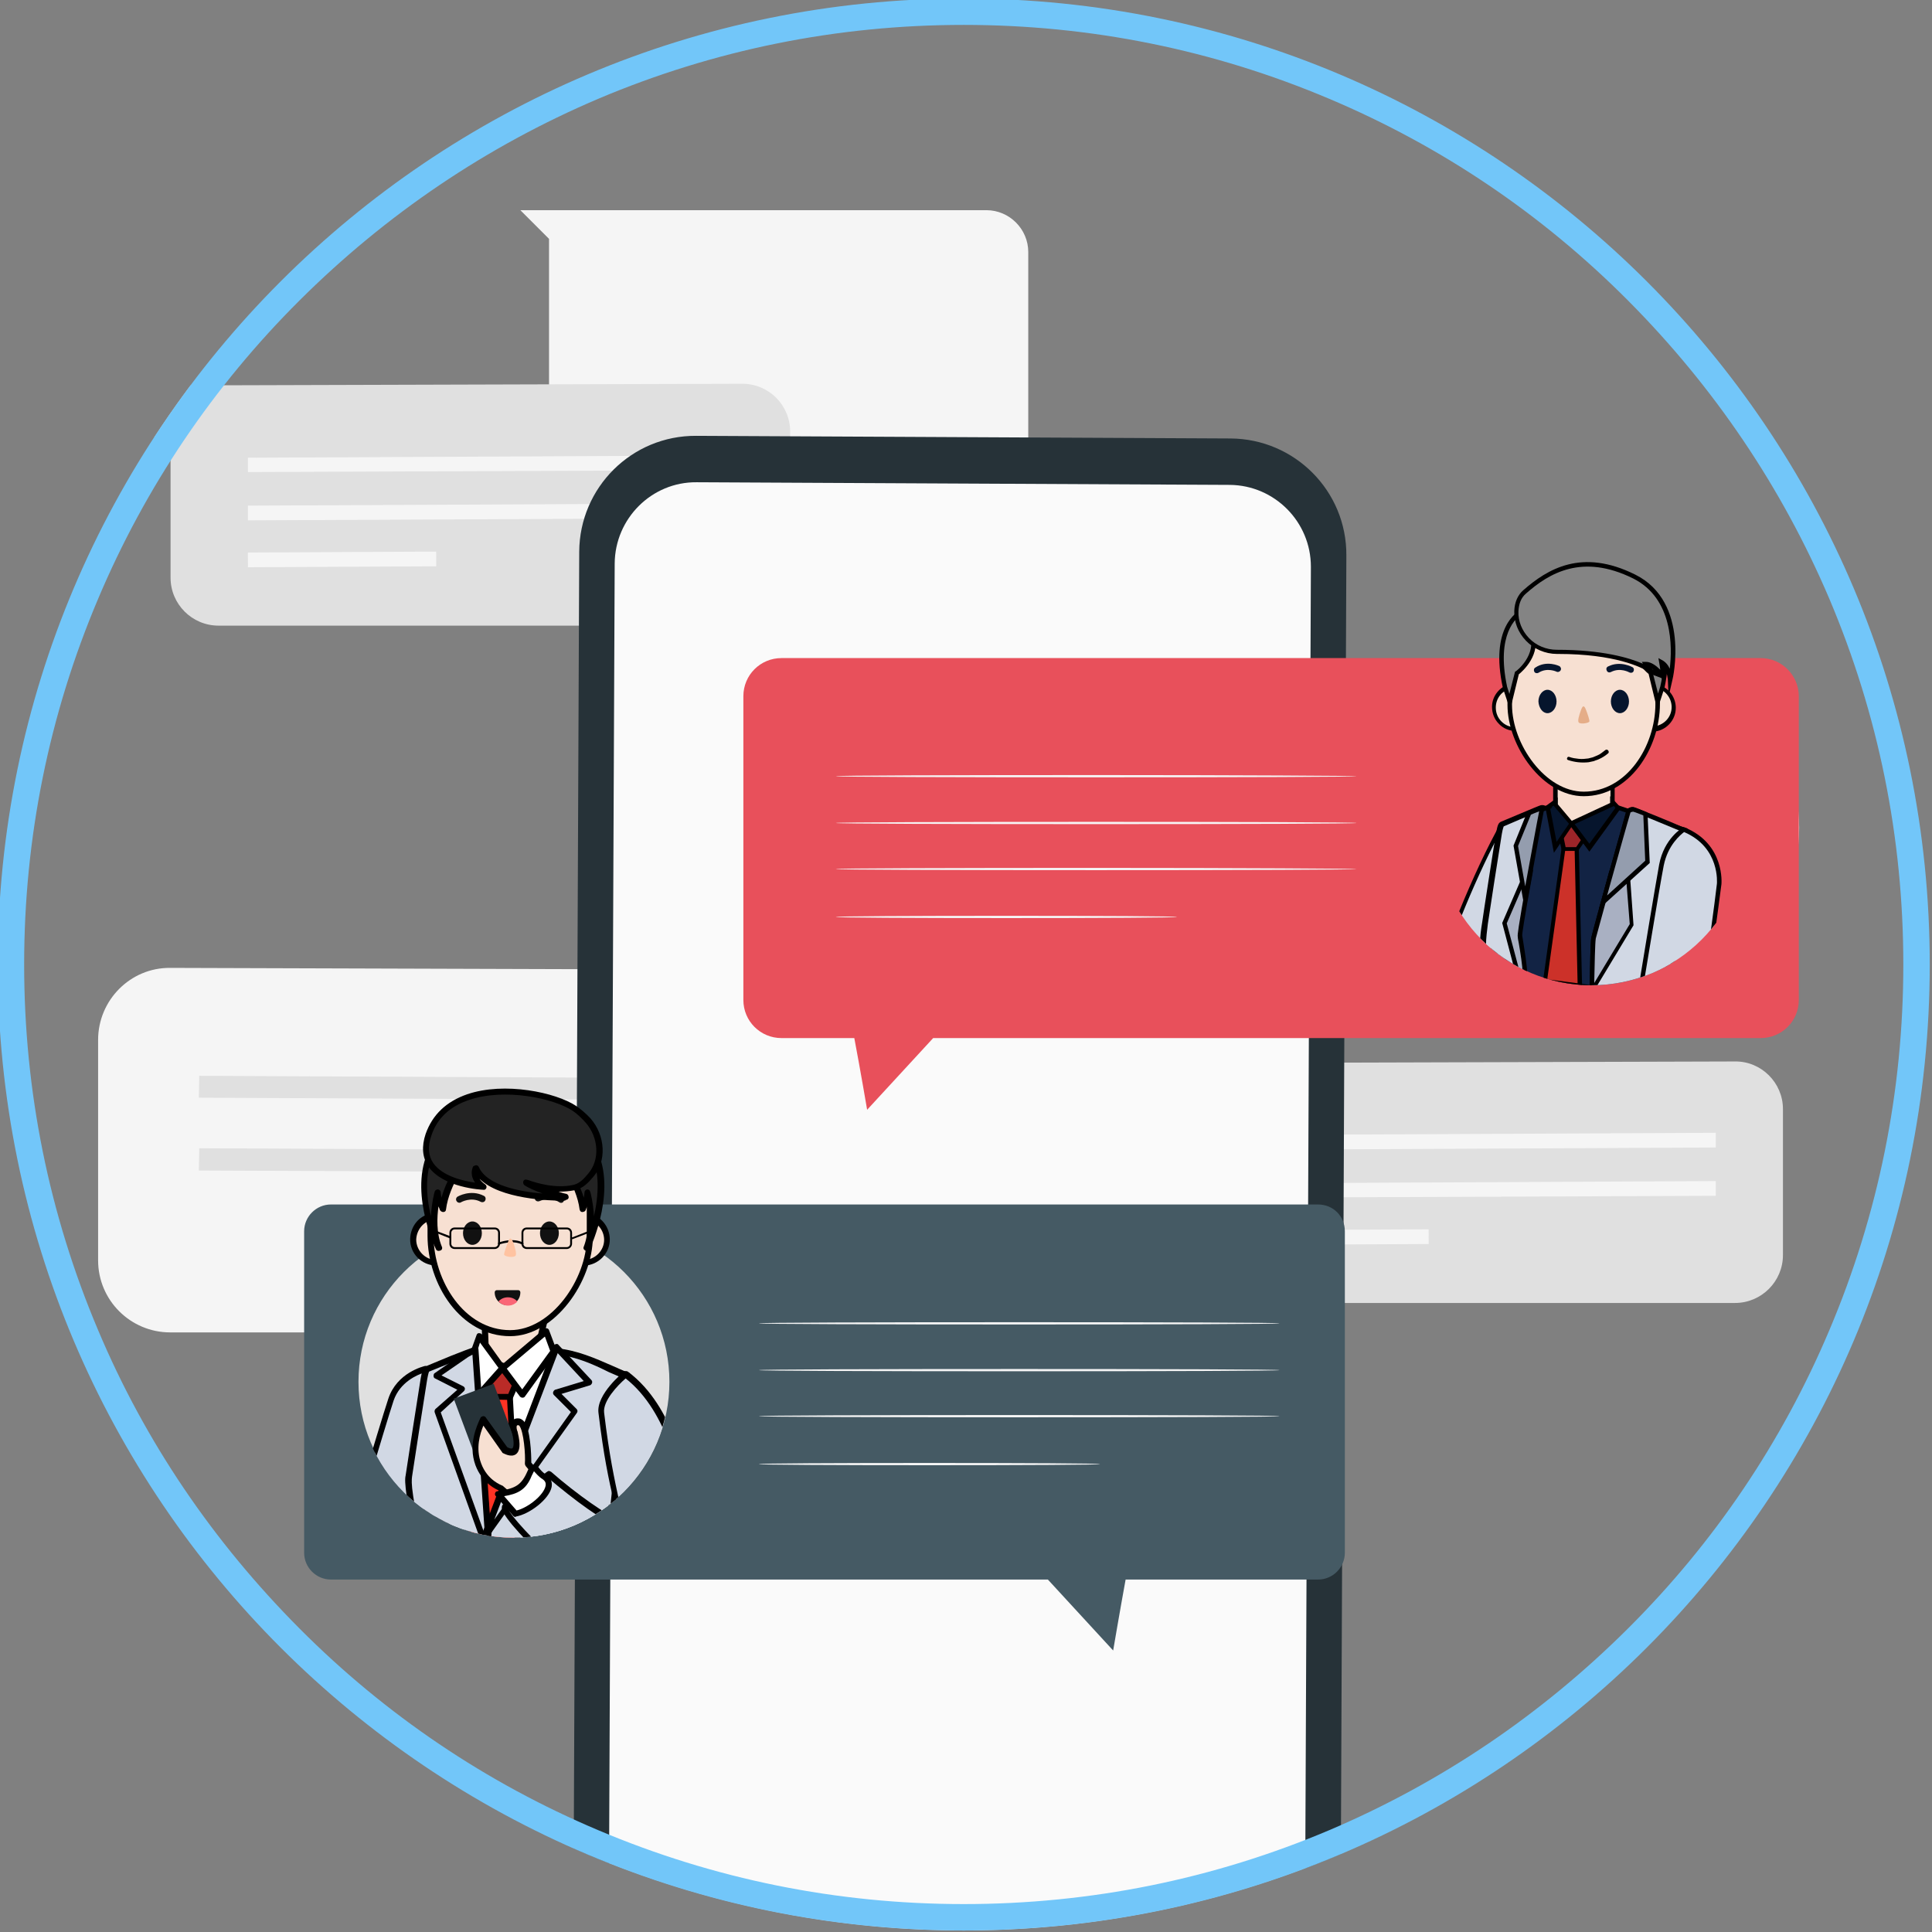
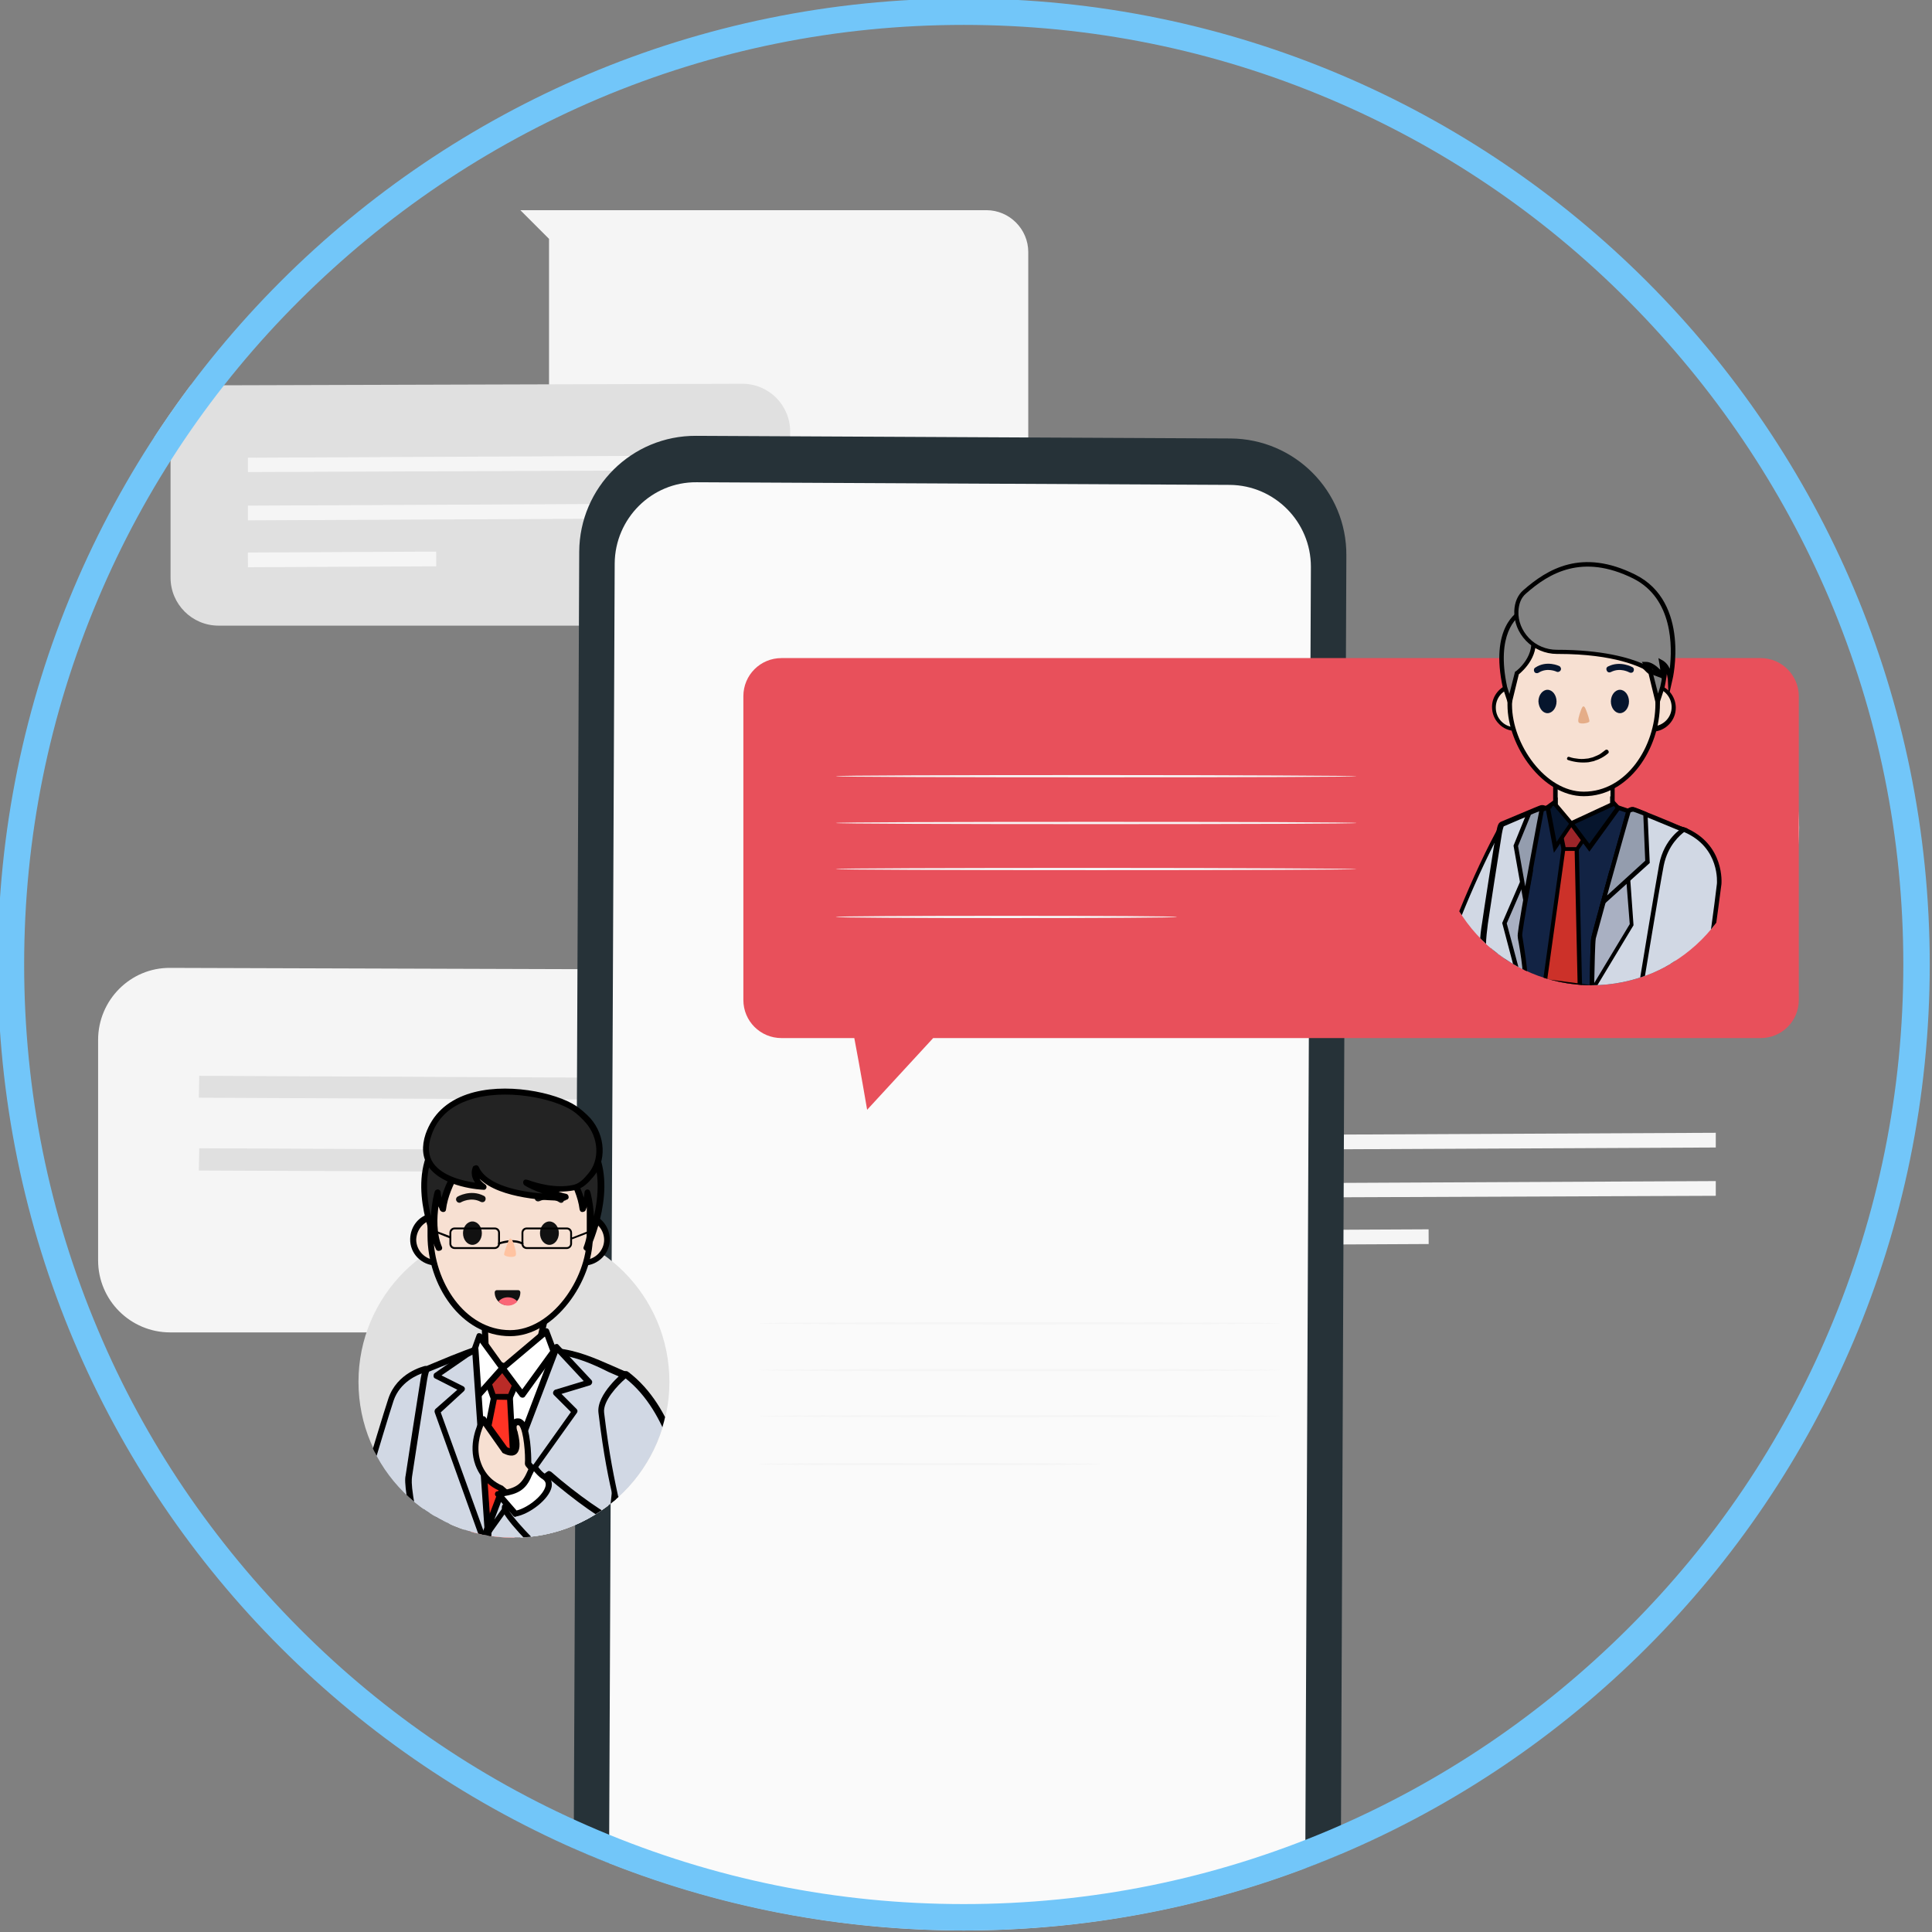
<svg xmlns="http://www.w3.org/2000/svg" xmlns:xlink="http://www.w3.org/1999/xlink" viewBox="0 0 512 512" style="enable-background:new 0 0 512 512">
  <rect x="0" y="0" width="512" height="512" fill="#808080" stroke="none" />
  <style>.st0{clip-path:url(#SVGID_2_)}.st1{fill:#f5f5f5}.st2{fill:#e0e0e0}.st3{fill:#263238}.st4{fill:#fafafa}.st5{fill:#455a64}.st6{clip-path:url(#SVGID_5_)}.st7{fill-rule:evenodd;clip-rule:evenodd;fill:#ff9f21}.st8{fill-rule:evenodd;clip-rule:evenodd;fill:#fff}.st9{fill-rule:evenodd;clip-rule:evenodd;fill:#ff3324}.st10{fill-rule:evenodd;clip-rule:evenodd;fill:#ba2b27}.st11{fill-rule:evenodd;clip-rule:evenodd;fill:#f7e0d2}.st12{fill-rule:evenodd;clip-rule:evenodd;fill:#fcb187}.st13{fill-rule:evenodd;clip-rule:evenodd;fill:#d0d9e6}.st14{fill-rule:evenodd;clip-rule:evenodd;fill:#d1d8e4}.st15{fill:#111}.st16{fill-rule:evenodd;clip-rule:evenodd;fill:#111}.st17{fill-rule:evenodd;clip-rule:evenodd;fill:#fa6676}.st18{fill-rule:evenodd;clip-rule:evenodd;fill:#232323}.st19{fill:#232323}.st20{fill-rule:evenodd;clip-rule:evenodd;fill:#ffc3a1}.st21{fill:#e8505b}.st22{clip-path:url(#SVGID_6_);fill-rule:evenodd;clip-rule:evenodd;fill:#d1d8e4}.st23{clip-path:url(#SVGID_6_)}.st24{clip-path:url(#SVGID_6_);fill-rule:evenodd;clip-rule:evenodd;fill:#122344}.st25{clip-path:url(#SVGID_6_);fill-rule:evenodd;clip-rule:evenodd;fill:#cc3129}.st26{clip-path:url(#SVGID_6_);fill-rule:evenodd;clip-rule:evenodd;fill:#9d2529}.st27{clip-path:url(#SVGID_6_);fill-rule:evenodd;clip-rule:evenodd;fill:#f7e0d2}.st28{clip-path:url(#SVGID_6_);fill-rule:evenodd;clip-rule:evenodd;fill:#06152d}.st29{fill-rule:evenodd;clip-rule:evenodd;fill:#06152d}.st30{clip-path:url(#SVGID_6_);fill-rule:evenodd;clip-rule:evenodd;fill:#e5ad88}.st31{clip-path:url(#SVGID_6_);fill-rule:evenodd;clip-rule:evenodd;fill:#a9b0c2}.st32{clip-path:url(#SVGID_6_);fill-rule:evenodd;clip-rule:evenodd;fill:#949dae}.st33{clip-path:url(#SVGID_6_);fill-rule:evenodd;clip-rule:evenodd;fill:#848484}.st34{fill:#72c6f9}#a{-webkit-animation:revealTOP 5s infinite;animation:revealTOP 5s infinite}#b{-webkit-animation:revealTOP 5s infinite;animation:revealTOP 5s infinite;-webkit-animation-delay:1s;animation-delay:1s}@-webkit-keyframes revealTOP{0%{transform:translateY(18px)}50%{transform:translateY(0px)}100%{transform:translateY(18px)}}@keyframes revealTOP{0%{transform:translateY(18px)}50%{transform:translateY(0px)}100%{transform:translateY(18px)}}</style>
  <g id="bg">
    <g>
      <defs>
        <circle id="SVGID_3_" cx="255.4" cy="255.6" r="256" />
      </defs>
      <clipPath id="SVGID_2_">
        <use xlink:href="#SVGID_3_" style="overflow:visible" />
      </clipPath>
      <g class="st0">
        <g>
          <path class="st1" d="M26 275.6V334c0 10.6 8.6 19.1 19.1 19.1h209.3c10.6.0 19.1-8.6 19.1-19.1v-49.3l26.1-27.4-254.5-.8C34.6 256.4 26 265 26 275.6z" />
          <g>
            <path class="st2" d="M242.7 291.8 52.7 290.9 52.8 285.1 242.7 286z" />
          </g>
          <g>
            <path class="st2" d="M242.7 311 52.7 310.2 52.8 304.3 242.7 305.2z" />
          </g>
          <g>
            <path transform="matrix(4.917783e-03 -1 1 4.917783e-03 -122.529 530.162)" class="st2" d="M202.2 289.1h5.8v75.2H202.2z" />
          </g>
        </g>
        <path class="st1" d="M137.9 55.7h123.5c6.1.0 11.1 5 11.1 11.1v60.4c0 6.1-5 11.1-11.1 11.1H156.6c-6.1.0-11.1-5-11.1-11.1V63.3L137.9 55.7z" />
        <g>
          <path class="st2" d="M209.4 114.4v38.7c0 7-5.7 12.7-12.7 12.7H57.9c-7 0-12.7-5.7-12.7-12.7v-32.7l-17.3-18.2 168.8-.5C203.7 101.7 209.4 107.3 209.4 114.4z" />
          <g>
            <path class="st1" d="M65.7 125.1 191.7 124.6V120.7L65.7 121.3z" />
          </g>
          <g>
            <path class="st1" d="M65.7 137.9 191.7 137.3V133.4L65.7 134z" />
          </g>
          <g>
            <path transform="matrix(1 -4.921822e-03 4.921822e-03 1 -0.729 0.448)" class="st1" d="M65.7 146.3h49.9v3.9H65.7z" />
          </g>
        </g>
        <g>
-           <path class="st2" d="M472.5 293.9v38.7c0 7-5.7 12.7-12.7 12.7H320.9c-7 0-12.7-5.7-12.7-12.7v-32.7L291 281.8l168.8-.5C466.7 281.2 472.5 286.9 472.5 293.9z" />
          <g>
            <path class="st1" d="M328.7 304.7 454.7 304.1V300.2L328.7 300.8z" />
          </g>
          <g>
            <path class="st1" d="M328.7 317.4l126-.5V313L328.7 313.6z" />
          </g>
          <g>
            <path transform="matrix(1 -4.921822e-03 4.921822e-03 1 -1.609 1.744)" class="st1" d="M328.7 325.9h49.9v3.9H328.7z" />
          </g>
        </g>
        <g>
          <g>
            <g>
              <g>
                <g>
                  <path class="st3" d="M324.3 532.8l-141.6-.7c-17-.1-30.8-13.9-30.7-31l1.5-354.9c.1-17 13.9-30.8 31-30.7l141.6.7c17 .1 30.8 13.9 30.7 31l-1.5 354.9C355.2 519.2 341.3 532.9 324.3 532.8z" />
                </g>
                <g>
                  <path class="st4" d="M325.9 128.5l-141.3-.7c-11.9-.1-21.6 9.6-21.7 21.5l-1.5 346.4c-.1 11.9 9.6 21.6 21.5 21.7l141.3.7c11.9.1 21.6-9.6 21.7-21.5l1.5-346.4C347.4 138.3 337.8 128.6 325.9 128.5z" />
                </g>
              </g>
            </g>
          </g>
        </g>
        <circle class="st2" cx="432.9" cy="219.4" r="43.9" />
      </g>
    </g>
  </g>
  <g id="a">
    <g>
      <g>
-         <path class="st5" d="M349.3 319.2H87.7c-3.9.0-7.1 3.2-7.1 7.1v85.2c0 3.9 3.2 7.1 7.1 7.1h190l17.3 18.8c0 0 1.8-10.6 3.3-18.8h51c3.9.0 7.1-3.2 7.1-7.1v-85.2C356.4 322.3 353.3 319.2 349.3 319.2z" />
        <g>
          <g>
            <path class="st1" d="M339.1 363.1c0 .2-30.9.3-69 .3-38.1.0-69-.1-69-.3.0-.2 30.9-.3 69-.3C308.2 362.8 339.1 362.9 339.1 363.1z" />
          </g>
          <g>
            <path class="st1" d="M339.1 350.7c0 .2-30.9.3-69 .3-38.1.0-69-.1-69-.3.0-.2 30.9-.3 69-.3C308.2 350.4 339.1 350.5 339.1 350.7z" />
          </g>
          <g>
            <path class="st1" d="M339.1 375.3c0 .2-30.9.3-69 .3-38.1.0-69-.1-69-.3.0-.2 30.9-.3 69-.3C308.2 375 339.1 375.1 339.1 375.3z" />
          </g>
          <g>
            <path class="st1" d="M291.5 388c0 .2-20.2.3-45.2.3-25 0-45.2-.1-45.2-.3.0-.2 20.2-.3 45.2-.3C271.3 387.7 291.5 387.8 291.5 388z" />
          </g>
        </g>
      </g>
      <g>
        <circle class="st2" cx="136.2" cy="366.2" r="41.2" />
        <g>
          <defs>
            <path id="SVGID_4_" d="M177.3 326.1c0-22.8-18.5-41.2-41.2-41.2-22.8.0-41.2 18.5-41.2 41.2.0 7.3 1.9 14.1 5.2 20.1-3.3 5.9-5.2 12.8-5.2 20.1.0 22.8 18.5 41.2 41.2 41.2 22.8.0 41.2-18.5 41.2-41.2.0-7.3-1.9-14.1-5.2-20.1C175.4 340.2 177.3 333.3 177.3 326.1z" />
          </defs>
          <clipPath id="SVGID_5_">
            <use xlink:href="#SVGID_4_" style="overflow:visible" />
          </clipPath>
          <g class="st6">
            <path class="st7" d="M110.3 441.7c0 0 11.5 3.1 24.9 1.8 13.3-1.2-9.9-9.2-16.2-7C112.6 438.7 110.3 441.7 110.3 441.7v0z" />
            <path d="M128.7 444.5c-10.4.0-18.5-2.1-18.6-2.1l-1-.3.6-.8c.1-.1 2.5-3.1 8.9-5.4 4.5-1.6 17.7 1.8 20.5 4.7.7.8.7 1.4.6 1.8-.4 1-1.8 1.5-4.6 1.8C133 444.4 130.8 444.5 128.7 444.5zM111.6 441.3c3.2.7 12.8 2.5 23.5 1.5 3.2-.3 3.5-.9 3.5-.9.0.0.0-.3-.7-.7-3.2-2.4-14.6-5.5-18.7-4C115 438.6 112.7 440.3 111.6 441.3z" />
          </g>
          <g class="st6">
            <path class="st8" d="M146.7 358l18.9 6.4c0 0-5.1 7.6-2.6 29.5.0.0-5.3 25.7-5.3 29.2.0 3.4 2.9 18.3 2.9 20.5.0 2.2-30.2 16.7-55.2 4.5.0.0-.5-.5-.6-2.1-.1-1.6 17.2-28.6 18-33.3.7-4.7-14.1-19.2-14.1-19.2l4.7-30.2 13.1-5.4L146.7 358z" />
            <path d="M127.7 453.6c-7.5.0-15.4-1.3-22.7-4.9l-.1-.1-.1-.1c-.2-.2-.7-.8-.8-2.6-.1-.8 1.3-3.2 6.7-12.4 4.6-7.8 10.9-18.5 11.3-21 .5-3.1-8.3-13-13.9-18.5l-.3-.3 4.8-31 13.6-5.6 20.7.1 20 6.7-.6.9c0 .1-4.9 7.8-2.5 28.9v.1.1c-1.8 8.9-5.3 26.4-5.3 29 0 1.8.9 7.2 1.7 12 .7 4 1.2 7.4 1.2 8.5.0.5-.3 1.1-2.1 2.3C153.8 449.1 141.4 453.6 127.7 453.6zM105.9 447.3c24.1 11.7 52.2-1.7 53.9-4 0-1.1-.6-4.7-1.2-8.1-.8-5.1-1.7-10.3-1.7-12.3.0-3.4 4.9-27 5.3-29.2-2-17.9 1-26.4 2.3-29l-17.9-6-20.1-.1-12.5 5.2-4.5 29.3c2.5 2.5 14.8 14.9 14 19.6-.4 2.6-5.2 11-11.5 21.6-2.9 5-6.2 10.6-6.5 11.5C105.6 446.7 105.8 447.2 105.9 447.3zM105.5 446c0 0 0 0 0 0v0zM159.8 443.3v0 0z" />
          </g>
          <g class="st6">
            <path class="st9" d="M131.2 368.7 123 410.2 126.2 437.1 137.9 422 135 368.7 132.7 367.5z" />
            <path d="M125.6 439.2l-3.4-29 8.3-41.9 2.2-1.7 3.1 1.6 2.9 54L125.6 439.2zM123.8 410.2l3 24.8 10.3-13.3-2.8-52.5-1.4-.7-.9.7L123.8 410.2z" />
          </g>
          <g class="st6">
            <path class="st10" d="M128.6 364.2l2.1 5.9 4.5.1 2.5-5.8-4-4.2C130.7 361.8 130.7 363 128.6 364.2v0z" />
            <path d="M135.7 371l-5.6-.1-2.5-7.1.6-.3c.8-.5 1.3-1 1.8-1.5.7-.7 1.5-1.6 3.4-2.5l.5-.3 4.8 5L135.7 371zM131.3 369.4h3.4l2-4.8-3.2-3.4c-1.2.7-1.8 1.3-2.4 1.9-.4.4-.9.9-1.5 1.4L131.3 369.4z" />
          </g>
          <g class="st6">
            <path class="st11" d="M145.8 343.6 128.3 345.2 128.8 360.1 135.5 362.9 142.1 359.4z" />
            <path d="M135.5 363.8l-7.5-3.1-.6-16.2 19.4-1.8-4 17.3L135.5 363.8zM129.6 359.6l5.8 2.4 6-3.1 3.3-14.4-15.6 1.4L129.6 359.6z" />
          </g>
          <g class="st6">
            <path class="st8" d="M133.2 362.6 127 354 125.8 357.6 126.7 369.9 133.2 362.6 138.4 369.5 146.7 358 144.7 352.8z" />
            <path d="M126.7 370.7c-.1.0-.2.0-.3.0-.3-.1-.5-.4-.5-.7l-.9-12.3c0-.1.0-.2.0-.3l1.3-3.6c.1-.3.3-.5.6-.5.3.0.6.1.8.3l5.6 7.8 10.9-9.2c.2-.2.5-.2.7-.2.3.1.5.2.6.5l2 5.3c.1.3.1.5-.1.8l-8.3 11.5c-.1.2-.4.3-.6.3-.3.0-.5-.1-.7-.3l-4.7-6.2-5.9 6.6C127.1 370.6 126.9 370.7 126.7 370.7zM134.3 362.7l4.1 5.5 7.4-10.2-1.4-3.8L134.3 362.7zM126.6 357.7l.7 10.2 4.8-5.4-4.9-6.7L126.6 357.7z" />
          </g>
          <g class="st6">
            <path class="st12" d="M111.8 440.7c-.6 6.9 4.1 10.1 4.1 10.1s2.9-11.3 2-14.3c-.9-3-2.1-2.6-2.1-2.6L111.8 440.7z" />
            <path d="M116.3 451.9l-.8-.5c-.2-.1-5.1-3.5-4.4-10.7v-.1l4.2-7.1.2-.1c.2-.1.7-.1 1.1.1.8.4 1.4 1.4 1.9 2.9.9 3.1-1.7 13.5-2 14.7L116.3 451.9zM112.5 440.9c-.4 4.7 1.8 7.6 3.1 8.7.9-3.6 2.4-10.8 1.8-12.9-.4-1.4-.9-1.9-1.1-2.1L112.5 440.9z" />
          </g>
          <g class="st6">
            <path class="st13" d="M116.5 436c.8 2.6.8 2.6.8 2.6s-1.7 4.6-3.9 5.8c-2.2 1.3-2.4 1.3-2.4 1.3l-2.1-4.5L116.5 436z" />
            <path d="M111 446.4h-.4l-2.5-5.4 8.8-6 1.2 3.6-.1.2c-.1.2-1.9 4.8-4.2 6.2C111.4 446.4 111.2 446.4 111 446.4zM109.8 441.5l1.6 3.4c.3-.2.9-.5 1.7-1 1.5-.9 3-3.9 3.6-5.3l-.5-1.5L109.8 441.5z" />
          </g>
          <g class="st6">
            <path class="st14" d="M112.8 362.9c0 0-6.9 1.5-9.1 8.1-2.2 6.6-13.6 44.9-13.6 44.9 3.6 17.5 5.5 24 12.9 40.7 3.1 5.8 12.2-7.9 13.1-8.6v0l-9.1-26.2 8.5-29.5C115.4 392.3 120.4 376.4 112.8 362.9v0z" />
            <path d="M105 458.9c-.1.0-.2.0-.3.0-.7-.1-1.8-.4-2.5-1.8.0.0.0.0.0-.1-7.2-16.4-9.2-22.9-12.9-40.9.0-.1.0-.3.0-.4.1-.4 11.4-38.4 13.6-45 2.3-7 9.4-8.6 9.7-8.7.3-.1.7.1.9.4 7.8 13.7 2.9 29.4 2.7 30.1l-8.4 29.2 9 26c.1.3.0.7-.2.9-.1.1-.5.6-.9 1.1C112.1 454.3 108.1 458.9 105 458.9zM103.6 456.3c.4.8.9.9 1.2 1 2.7.2 7.8-6.4 9.5-8.5.3-.4.5-.7.7-.9l-8.9-25.8c-.1-.2-.1-.3.0-.5l8.5-29.5c.1-.2 4.7-15.4-2.3-28.3-1.6.5-6.3 2.4-8 7.4-2.1 6.3-12.6 41.8-13.5 44.7C94.5 433.7 96.6 440.1 103.6 456.3z" />
          </g>
          <g class="st6">
            <path class="st14" d="M165.4 474c.8-.5-3.4-21.1-2.5-23.9.6-4.1 1.6-6.7 1.6-6.7l-3.9-18.1c1.2-1.7-.3-2.6-.3-2.6.0-1 3-28 3-28-3.2-18.6 2.4-30.4 2.4-30.4-6.3-2.6-11.6-5.6-18.3-6.3-2.9 6.9-18.8 47.5-19.5 54.7-.1 1.6-.8 19.2-1.3 32.2-.2 6.2.5 11 3.7 15C140.3 472.3 163.4 475.1 165.4 474v0z" />
            <path d="M163.5 475c-6.7.0-25-3.7-33.8-14.5-3.8-4.6-4.1-10.2-3.9-15.5l.2-4c.5-12.6 1-26.8 1.2-28.3.7-7.7 17.3-49.6 19.6-54.9.1-.3.5-.5.8-.5 5.5.6 10 2.6 14.8 4.7 1.2.5 2.4 1.1 3.7 1.6.2.1.4.2.4.5.1.2.1.4.0.6-.1.1-5.4 11.7-2.3 29.9.0.1.0.1.0.2-1.1 10-2.7 24.8-2.9 27.5.3.3.6.7.7 1.2.1.4.1 1.1-.4 1.8l3.8 17.7c0 .1.0.3.0.4.0.0-.9 2.6-1.5 6.6.0.0.0.1.0.1-.4 1.4.7 8.8 1.5 14.3 1.4 9.3 1.4 9.7.6 10.1.0.0.0.0.0.0C165.5 474.9 164.6 475 163.5 475zM165.4 474v0 0zM147.8 359c-3.5 8.4-18.6 47-19.2 53.9-.1 1.4-.7 16.3-1.2 28.2l-.2 4c-.3 6.9.8 11 3.6 14.4 9.3 11.4 30.5 14.5 33.8 13.9.0-1.2-.6-5.1-1.1-8.6-1.1-7.6-1.9-13.2-1.5-14.9.6-3.5 1.3-5.9 1.5-6.6l-3.8-17.8c0-.2.0-.5.1-.6.2-.2.4-.6.3-.9-.1-.3-.4-.5-.4-.5-.2-.1-.4-.4-.4-.7.0-1 2.6-24.7 2.9-27.9-2.7-16.1 1-27 2.1-30-1-.4-2-.9-3-1.3C157.1 361.5 152.8 359.6 147.8 359z" />
          </g>
          <g class="st6">
            <path class="st14" d="M126.2 357.8c0-.3-12.5 4.8-12.8 4.9-.3.1-.5.2-1 2.6-.5 2.4-3.9 24.9-4 25.8-.1.8-.2 2 .3 5.5.5 3.5 1 6.8.9 7.6-.1.5.3 14.5-1.2 24.4-1.5 11.1-4.4 22.9-7.5 38.3-1.7 8.6 20-1.7 24.2-9.3 3.8-6.8 1.9-11.3 2.3-15.5 1.1-12.9 2.6-29.5 2.5-31C129.4 405.3 125.9 359.4 126.2 357.8v0z" />
            <path d="M103.8 471c-.7.0-1.3-.1-1.8-.3-.9-.3-2.4-1.3-1.8-3.9.9-4.6 1.8-8.8 2.7-12.9 2-9.5 3.7-17.6 4.8-25.4 1.1-7.9 1.1-18.6 1.1-22.6.0-1.5.0-1.7.0-1.9.1-.6-.4-3.5-.8-6.1l-.2-1.2c-.5-3.6-.5-4.8-.3-5.7.1-.9 3.6-23.4 4-25.8.4-2.3.7-2.8 1.3-3.1.3-.1 3.8-1.6 6.5-2.7 6.6-2.6 6.7-2.6 7.1-2.3.2.2.4.5.3.8.0.0.0.0.0.0-.2 2 3.2 46.5 3.8 53.1.1 1.1-.6 9.3-1.7 22.6-.3 2.9-.5 5.8-.7 8.6-.1 1.1.0 2.3.0 3.5.2 3.4.4 7.2-2.4 12.3C122.6 463.9 110 471 103.8 471zM113.7 363.5c0 0 0 0 0 0 0 0-.2.4-.5 2.1-.4 2.3-3.9 24.9-4 25.7-.1.8-.2 1.9.3 5.2l.2 1.2c.6 3.7.9 5.8.8 6.6.0.1.0.8.0 1.6.0 4 0 14.8-1.1 22.8-1.1 7.8-2.8 16-4.8 25.5-.9 4.1-1.7 8.3-2.7 12.9-.3 1.7.5 2 .8 2.1 4 1.5 18.4-5.8 21.9-11.9 2.6-4.7 2.4-8.3 2.2-11.5-.1-1.3-.1-2.5.0-3.7.2-2.7.5-5.7.7-8.6.9-9.9 1.9-21.2 1.7-22.3-.4-4.4-3.6-44.8-3.8-52.4C122.6 359.9 114.4 363.2 113.7 363.5zM126.2 357.8v0 0zm0 0v0 0zM125.4 357.7v0 0z" />
          </g>
          <g class="st6">
            <path class="st14" d="M123.8 359 115.6 364.6l7 3.5L115.9 374 128.1 408 129.4 407 126 357.6z" />
            <path d="M128.1 408.8c-.1.0-.1.0-.2.0-.3-.1-.5-.3-.5-.5l-12.2-34c-.1-.3.0-.7.2-.9l5.8-5.1-5.9-3c-.3-.1-.4-.4-.4-.7s.1-.6.3-.7l8.2-5.7c0 0 0 0 0 0l2.2-1.3c.2-.1.5-.2.8.0.2.1.4.4.4.7l3.4 49.4c0 .3-.1.5-.3.7l-1.2 1C128.5 408.8 128.3 408.8 128.1 408.8zM116.8 374.3l11.7 32.4v0l-3.3-47.7-1.1.6-7.1 4.9 5.8 2.9c.2.1.4.4.4.6.0.3-.1.5-.3.7L116.8 374.3z" />
          </g>
          <g class="st6">
            <path class="st14" d="M147.5 357.1c8.7 9.3 8.7 9.3 8.7 9.3l-8.9 2.7 5 5L128 408.2 147.5 357.1z" />
            <path d="M128 409c-.1.0-.3.0-.4-.1-.4-.2-.5-.6-.4-1l19.5-51.2c.1-.3.3-.4.6-.5.3-.1.6.0.7.2l8.7 9.3c.2.2.3.5.2.8-.1.3-.3.5-.5.6l-7.6 2.3 4 4c.3.3.3.7.1 1l-24.4 34.2C128.5 408.9 128.2 409 128 409zM147.8 358.6 131 402.7l20.3-28.5-4.5-4.5c-.2-.2-.3-.5-.2-.8.1-.3.3-.5.5-.6l7.6-2.3L147.8 358.6z" />
          </g>
          <g class="st6">
            <path class="st13" d="M129.3 411.1c.5.0.9-.7.9-1.5.0-.8-.4-1.5-.9-1.5-.5.0-.9.7-.9 1.5C128.4 410.4 128.8 411.1 129.3 411.1v0z" />
            <path d="M129.3 411.8c-.9.0-1.6-.9-1.6-2.1.0-1.2.7-2.1 1.6-2.1.9.0 1.6.9 1.6 2.1C130.9 410.8 130.2 411.8 129.3 411.8zm0-3c-.1.1-.2.4-.2.8s.2.7.2.8c.1-.1.2-.4.2-.8C129.6 409.2 129.4 408.9 129.3 408.8z" />
          </g>
          <g class="st6">
            <path class="st13" d="M128.8 419.4c.5.0.9.7.8 1.5.0.8-.5 1.5-1 1.4-.5.0-.9-.7-.8-1.5C127.9 420.1 128.3 419.4 128.8 419.4v0z" />
            <path d="M128.7 423c0 0 0 0 0 0-.4.0-.7-.2-1-.4-.4-.4-.6-1.1-.5-1.8.1-1.2.8-2.1 1.7-2.1v0c.9.1 1.5 1 1.5 2.2.0.7-.3 1.3-.7 1.7C129.4 422.9 129 423 128.7 423zM128.8 420.1c-.1.1-.3.3-.3.8.0.5.2.8.2.8.0.0.2-.3.3-.8C129 420.5 128.9 420.2 128.8 420.1z" />
          </g>
          <g class="st6">
            <path class="st11" d="M114.8 322.3c-.2.0-.3.1-.5.1v0 0c-2.8.6-4.8 3-4.9 6 0 3.4 2.7 6.2 6.1 6.2 3.4.0 6.2-2.7 6.2-6.1.0-2-.9-3.8-2.3-4.9.2 1.8-.1 4.1-2.4 4.3l.1-3.5C117.2 323 115.8 322.3 114.8 322.3v0z" />
            <path d="M115.6 335.4c0 0 0 0 0 0-3.9-.1-7-3.2-6.9-7.1.1-3.3 2.3-6.1 5.5-6.7l.6-.1c.8.0 1.7.3 2.3.9.5.5.8 1.2.8 2v2.4c.5-.4 1-1.2.8-3.2l-.2-1.9 1.5 1.2c1.7 1.4 2.6 3.4 2.6 5.5C122.6 332.4 119.4 335.4 115.6 335.4zM114.9 323.2l-.4.1c-2.4.5-4.1 2.7-4.2 5.2.0 2.9 2.4 5.4 5.3 5.4.0.0.0.0.0.0 2.9.0 5.3-2.4 5.4-5.3.0-1-.3-2-.8-2.8-.4 2.4-2 3-3.1 3.1l-.9.1.1-4.4c0-.3-.1-.6-.3-.8C115.7 323.3 115.2 323.1 114.9 323.2z" />
          </g>
          <g class="st6">
            <path class="st11" d="M155.5 322.3c.2.0.3.1.4.1h0 0c2.8.5 4.9 3 5 5.9.1 3.4-2.6 6.2-6 6.3-3.4.1-6.2-2.6-6.3-6-.1-2 .8-3.8 2.3-4.9-.2 1.8.2 4.1 2.5 4.3l-.1-3.5C153.1 323 154.5 322.3 155.5 322.3v0z" />
            <path d="M154.7 335.4c-1.8.0-3.5-.7-4.8-1.9-1.4-1.3-2.1-3-2.2-4.9-.1-2.2.9-4.2 2.6-5.6l1.5-1.2-.2 1.9c-.1 1.6.1 2.6.8 3.1l-.1-2.4c0-.8.2-1.5.8-2 .6-.6 1.5-1 2.3-.9h.1l-.1.8.2-.8c.1.0.3.1.4.1 3.2.6 5.5 3.4 5.6 6.7.1 3.8-3 7-6.8 7.1C154.8 335.4 154.8 335.4 154.7 335.4zM150.1 325.7c-.5.9-.8 1.8-.7 2.9.0 1.4.6 2.8 1.7 3.8 1 1 2.4 1.5 3.8 1.5 2.9-.1 5.3-2.6 5.2-5.5-.1-2.5-1.9-4.6-4.3-5.1v0c-.1.0-.2.0-.4-.1-.3.0-.8.1-1.1.4-.2.2-.3.5-.3.8l.1 4.5-.9-.1C151.5 328.6 150.4 327.6 150.1 325.7z" />
          </g>
          <g class="st6">
            <path class="st11" d="M135.2 353.2c11.5.0 21.1-14.2 21.1-25.4v-14.9c0-11.6-9.5-21.1-21.1-21.1v0c-11.6.0-21.1 9.5-21.1 21.1v14.6C114.1 339.8 122.4 353.2 135.2 353.2v0z" />
            <path d="M135.2 354.1c-13.1.0-21.9-13.7-21.9-26.6v-14.6c0-12.1 9.8-21.9 21.9-21.9 12.1.0 21.9 9.8 21.9 21.9v14.9C157.1 339.6 147 354.1 135.2 354.1zm0-61.5c-11.2.0-20.3 9.1-20.3 20.3v14.6c0 12 8.2 25 20.3 25 10.9.0 20.3-13.5 20.3-24.6v-14.9C155.5 301.7 146.4 292.6 135.2 292.6z" />
          </g>
          <g class="st6">
            <path class="st15" d="M142.2 316.7c-.5.2-.6.7-.4 1.2.2.4.7.6 1.2.4.0.0 2.7-1.3 5.2.3.4.3 1 .2 1.2-.3.3-.4.1-1-.3-1.2C145.7 315 142.2 316.6 142.2 316.7v0z" />
          </g>
          <g class="st6">
            <path class="st15" d="M121.3 317.1c-.4.2-.6.8-.3 1.2.2.4.8.6 1.2.3.0.0 2.6-1.5 5.2-.1.4.2 1 .1 1.2-.4.2-.4.1-1-.4-1.2C124.7 315.1 121.3 317.1 121.3 317.1v0z" />
          </g>
          <g class="st6">
            <path class="st16" d="M131.1 342.5c0 1.9 1.5 3.4 3.4 3.4 1.9.0 3.4-1.5 3.4-3.4.0-.4-.3-.6-.6-.6h-5.6C131.4 341.9 131.1 342.1 131.1 342.5v0z" />
          </g>
          <g class="st6">
            <path class="st17" d="M132.1 344.9c.6.6 1.5 1.1 2.5 1.1 1 0 1.9-.4 2.5-1.1-.6-.7-1.5-1.1-2.5-1.1C133.6 343.8 132.7 344.2 132.1 344.9v0z" />
          </g>
          <g class="st6">
            <ellipse class="st16" cx="125.2" cy="326.8" rx="2.5" ry="3.1" />
          </g>
          <g class="st6">
            <ellipse class="st16" cx="145.6" cy="326.8" rx="2.5" ry="3.1" />
          </g>
          <g class="st6">
            <path class="st18" d="M148 306.6c0 0 5.4 7.1 6.3 13.9.0.0 1.2-3 1.2-4.4.0.0 2.4 8.2-.2 14.7.0.0 7.6-15.9 1.2-26.7C156.6 303.9 149.2 302.8 148 306.6z" />
            <path d="M155.4 331.5c-.1.0-.2.0-.3-.1-.4-.2-.6-.6-.4-1 1.4-3.6 1.2-7.8.9-10.7-.2.5-.4.9-.4 1-.1.3-.5.5-.9.5-.4.0-.6-.3-.7-.7-.8-6.5-6.1-13.4-6.1-13.5-.2-.2-.2-.5-.1-.7 1.3-4.4 9.1-3.2 9.5-3.2.2.0.4.2.6.4 6.5 11-.9 26.8-1.2 27.5C155.9 331.3 155.7 331.5 155.4 331.5zM155.6 315.2c.4.0.7.2.8.6.1.2.8 2.9 1 6.5 1.2-5.2 1.8-12.1-1.2-17.6-2-.2-6.1-.3-7.1 1.8 1 1.3 4.1 5.9 5.6 10.9.1-.5.2-1 .2-1.4.0-.4.3-.7.7-.8C155.5 315.2 155.5 315.2 155.6 315.2z" />
          </g>
          <g class="st6">
            <path class="st18" d="M123.5 306.6c0 0-5.4 7.1-6.3 13.9.0.0-1.2-3-1.2-4.4.0.0-2.4 8.2.2 14.7.0.0-7.6-15.9-1.2-26.7C114.9 303.9 122.3 302.8 123.5 306.6z" />
            <path d="M116.2 331.5c-.3.0-.6-.2-.7-.5-.3-.7-7.7-16.4-1.2-27.5.1-.2.3-.3.6-.4.3-.1 8.1-1.2 9.5 3.2.1.2.0.5-.1.7-.1.1-5.3 7-6.1 13.5.0.4-.3.7-.7.7-.4.0-.7-.2-.9-.5.0-.1-.2-.5-.4-1-.4 2.9-.6 7.1.9 10.7.2.4.0.9-.4 1C116.4 331.5 116.3 331.5 116.2 331.5zM115.4 304.7c-3 5.5-2.5 12.3-1.2 17.6.2-3.5.9-6.3 1-6.5.1-.4.5-.6.9-.6.4.1.7.4.7.8.0.3.1.8.2 1.4 1.4-5.1 4.6-9.6 5.6-10.9C121.4 304.2 116.8 304.5 115.4 304.7z" />
          </g>
          <g class="st6">
            <path class="st19" d="M156 297.1c3.5 4.1 4.2 10.4.7 14.5-1.1 1.3-2.4 2.8-4.4 3.3-6.5 1.5-13.4-1.8-12.8-1.3 2.3 1.7 10.4 3.9 10.4 3.9s-20.1.5-23.8-7.8c0 0-1.4 2.4 1.9 4.9.0.0-19-.8-14.5-13.7 5.6-16.1 31.1-12 38.8-7C153.8 294.8 155 295.9 156 297.1z" />
            <path d="M149.2 318.2c-3.4.0-16.7-.4-22.1-5.8.3.5.8 1 1.5 1.5.3.2.4.6.3.9s-.4.6-.8.5c-.4.0-10.7-.5-14.6-6.2-1.6-2.4-1.8-5.3-.7-8.6 1.8-5.1 5.5-8.6 11-10.5 9.9-3.4 23.5-.5 28.9 3.1 1.3.9 2.6 2 3.8 3.3v0c4 4.6 4.3 11.4.7 15.5-1.2 1.4-2.6 3-4.8 3.5-1.5.3-3 .4-4.4.4.8.3 1.6.5 2.1.6.4.1.6.5.6.9.0.4-.4.7-.8.7C149.9 318.2 149.6 318.2 149.2 318.2zM126.2 308.8c0 0 0 0 0 0 .3.0.6.2.7.5 2.2 4.9 10.9 6.5 16.9 7-1.9-.7-3.8-1.5-4.8-2.2-.4-.3-.4-.8-.3-1.1.3-.6.9-.4 1.5-.2 1.7.6 6.9 2.3 11.8 1.2 1.7-.4 2.9-1.8 3.9-3 3.1-3.6 2.8-9.5-.7-13.5v0c-1.1-1.2-2.2-2.3-3.4-3.1-5.1-3.4-18.1-6.1-27.5-2.9-5.1 1.7-8.5 4.9-10 9.5-1 2.8-.8 5.3.5 7.2 2.4 3.5 8 4.8 11.1 5.2-1.3-1.8-.9-3.5-.5-4.3C125.6 309 125.9 308.8 126.2 308.8z" />
          </g>
          <g class="st6">
            <path d="M151.7 328.4c-.1.0-.2-.1-.2-.2-.1-.1.0-.3.2-.3l4.6-1.8c.1-.1.3.0.3.2.1.1.0.3-.2.3L151.7 328.4c0 0 0 0 0 0z" />
          </g>
          <g class="st6">
            <path d="M119.3 328.2c0 0 0 0 0 0l-4.3-1.7c-.1-.1-.2-.2-.2-.3s.2-.2.3-.2l4.2 1.6c.1.1.2.2.2.3C119.5 328.2 119.4 328.2 119.3 328.2z" />
          </g>
          <g class="st6">
            <path d="M131.1 331h-10.6c-.8.0-1.4-.6-1.4-1.4v-2.9c0-.8.6-1.4 1.4-1.4h10.6c.8.0 1.4.6 1.4 1.4v2.9C132.5 330.3 131.9 331 131.1 331zM120.5 325.8c-.5.0-.9.4-.9.9v2.9c0 .5.4.9.9.9h10.6c.5.0.9-.4.9-.9v-2.9c0-.5-.4-.9-.9-.9H120.5z" />
          </g>
          <g class="st6">
            <path d="M150.2 331h-10.6c-.8.0-1.4-.6-1.4-1.4v-2.9c0-.8.6-1.4 1.4-1.4h10.6c.8.0 1.4.6 1.4 1.4v2.9C151.6 330.3 151 331 150.2 331zM139.6 325.8c-.5.0-.9.4-.9.9v2.9c0 .5.4.9.9.9h10.6c.5.0.9-.4.9-.9v-2.9c0-.5-.4-.9-.9-.9H139.6z" />
          </g>
          <g class="st6">
            <path d="M138.4 329.8c0 0-.1.0-.1.0-2.5-1.3-5.9.0-6 0-.1.1-.3.0-.3-.2-.1-.1.0-.3.2-.3.1-.1 3.7-1.4 6.4.0.1.1.2.2.1.4C138.6 329.8 138.5 329.8 138.4 329.8z" />
          </g>
          <g class="st6">
            <path class="st20" d="M134.6 329.2c-.4 1.1-1.1 3-1 3.3.1.5 2.4.9 3 .3.4-.4-.1-2.1-.5-3.3C135.5 327.9 135.1 327.8 134.6 329.2v0z" />
          </g>
          <g class="st6">
            <g>
-               <path transform="matrix(0.937 -0.35 0.35 0.937 -124.244 69.166)" class="st3" d="M123.5 367.9h11.3v20.6H123.5z" />
-             </g>
+               </g>
            <g>
              <path class="st11" d="M136.4 379.6c0 0-1.2-3 1-2.8s2.6 8.9 2.5 11.1l2.9 3.5c0 0-3.8 6.5-6 6.5l-4-3.5c0 0-4.3-1.3-6.2-6.4-1.8-5.1.3-9.8 1.2-11.9l5.8 8.1C133.8 384.3 138.3 387.3 136.4 379.6z" />
              <path d="M136.9 398.7c-.2.0-.4-.1-.5-.2l-3.9-3.4c-.9-.3-4.7-2-6.5-6.8-2-5.5.4-10.5 1.3-12.5.1-.3.4-.4.7-.5.3.0.6.1.7.3l5.7 7.9c.5.3 1.2.5 1.4.3.1-.1.7-.7-.1-4.1-.2-.4-.7-2.1.0-3.1.3-.4.8-.8 1.8-.7.3.0.8.2 1.3.7 1.8 2 2 8.9 2 11l2.7 3.3c.2.3.2.6.1.9C142.6 393.5 139.4 398.7 136.9 398.7c0 0 0 0 0 0zM128.1 377.8c-.9 2.2-2.1 6-.6 10 1.7 4.6 5.5 5.8 5.6 5.9.1.0.2.1.3.2l3.7 3.2c1.1-.4 3.2-3 4.8-5.5l-2.6-3.1c-.1-.2-.2-.4-.2-.6.2-2.2-.3-8.7-1.5-10.1-.1-.1-.2-.1-.2-.1-.2.0-.4.0-.4.1-.2.2-.1 1.1.2 1.7.0.0.0.1.0.1.8 3.2.6 5-.5 5.8-1.3.9-3.1-.2-3.4-.3-.1-.1-.2-.1-.2-.2L128.1 377.8z" />
            </g>
            <g>
              <path class="st14" d="M165.8 364.2c0 0-7.1 5.7-6.5 10.2 1.7 14.4 3.3 19.9 5 28 .8 3.8-12.4-6-18.9-11.7-.1-.1-5.6 5.1-11.4 8.5-2.7 1.5 25.5 28.7 35.5 31.1 9.7 2.3 15.4-8 11.4-37.8C180.8 392.5 178.3 373.5 165.8 364.2v0z" />
              <path d="M172 431.4c-.9.0-1.8-.1-2.7-.3-9.5-2.3-35.6-26.8-36.3-31.3-.1-.8.3-1.2.6-1.3 4.4-2.6 8.6-6.1 10.4-7.7 1.1-.9 1.4-1.2 1.9-.8.0.0.0.0.1.0 6.8 6 15.5 12 17.6 12.4-.3-1.5-.6-2.9-.9-4.3-1.4-6.2-2.7-12-4.1-23.7-.6-4.9 6.5-10.7 6.8-10.9.3-.2.7-.2 1 0 12.6 9.4 15.2 28 15.3 28.8 2.6 19.7 1.3 32.1-4 36.9C176 430.7 174.1 431.4 172 431.4zM134.6 399.7c1 3.6 25.4 27.5 35 29.8 2.8.7 5.1.2 6.9-1.4 3.4-3 6.7-11.7 3.5-35.5.0-.2-2.6-18.2-14.2-27.3-2.1 1.8-6.1 6-5.7 9.1 1.4 11.6 2.7 17.4 4 23.5.3 1.4.6 2.9 1 4.4.2 1-.3 1.5-.6 1.6-.6.3-1.6 1-8.7-4-3.3-2.3-7.3-5.5-10.5-8.2-.1.1-.2.2-.4.3C143.2 393.6 139.1 397.1 134.6 399.7z" />
            </g>
            <g>
              <path class="st8" d="M132.1 396c4.4-.7 6.6-1.3 8.3-5.2 1.7-3.8 1.2-1 3.9.6 4.2 2.5-3.2 9-7.6 9.8L132.1 396z" />
              <path d="M136.6 402c-.2.0-.5-.1-.6-.3l-4.6-5.2c-.2-.2-.3-.5-.2-.8.1-.3.3-.5.6-.5 4.3-.7 6.1-1.3 7.7-4.7.7-1.6 1.1-2.3 1.9-2.4.7-.1 1.1.5 1.5 1 .4.5.9 1.1 1.7 1.6 1.3.8 1.8 1.9 1.6 3.3-.6 3.3-5.9 7.3-9.5 7.9C136.7 402 136.7 402 136.6 402zm-3-5.5 3.3 3.8c3.2-.8 7.3-4.2 7.7-6.6.1-.7-.1-1.2-.8-1.7-1.1-.7-1.7-1.5-2.2-2 0 0 0-.1-.1-.1-.1.2-.3.6-.6 1.2C139.4 394.9 137.1 395.9 133.6 396.5z" />
            </g>
          </g>
        </g>
      </g>
    </g>
  </g>
  <g id="b">
    <path class="st21" d="M466.6 174.4H207.1c-5.6.0-10.1 4.5-10.1 10.1V265c0 5.6 4.5 10.1 10.1 10.1h19.3c1.6 8.4 3.4 19 3.4 19l17.5-19h219.3c5.6.0 10.1-4.5 10.1-10.1v-80.5C476.7 179 472.2 174.4 466.6 174.4z" />
    <g>
      <g>
        <path class="st1" d="M359.5 218.1c0 .2-30.9.3-69 .3-38.1.0-69-.1-69-.3.0-.2 30.9-.3 69-.3C328.6 217.8 359.5 217.9 359.5 218.1z" />
      </g>
      <g>
        <path class="st1" d="M359.5 205.7c0 .2-30.9.3-69 .3-38.1.0-69-.1-69-.3.0-.2 30.9-.3 69-.3C328.6 205.4 359.5 205.6 359.5 205.7z" />
      </g>
      <g>
        <path class="st1" d="M359.5 230.3c0 .2-30.9.3-69 .3-38.1.0-69-.1-69-.3.0-.2 30.9-.3 69-.3C328.6 230 359.5 230.2 359.5 230.3z" />
      </g>
      <g>
        <path class="st1" d="M311.9 243c0 .2-20.2.3-45.2.3-25 0-45.2-.1-45.2-.3s20.2-.3 45.2-.3C291.7 242.7 311.9 242.8 311.9 243z" />
      </g>
    </g>
    <g>
      <defs>
        <path id="SVGID_1_" d="M380.6 179.7c0-22.8 18.5-41.2 41.2-41.2 22.8.0 41.2 18.5 41.2 41.2.0 7.3-1.9 14.1-5.2 20.1 3.3 5.9 5.2 12.8 5.2 20.1.0 22.8-18.5 41.2-41.2 41.2-22.8.0-41.2-18.5-41.2-41.2.0-7.3 1.9-14.1 5.2-20.1C382.5 193.8 380.6 187 380.6 179.7z" />
      </defs>
      <clipPath id="SVGID_6_">
        <use xlink:href="#SVGID_1_" style="overflow:visible" />
      </clipPath>
      <path class="st22" d="M380.7 260.7c1.3-7.2 10.4-30 17.5-42.3.0.0 2.6 3.6 6.5 2.7l-6.3 37.5C394.9 260.4 382 256.1 380.7 260.7z" />
      <path class="st23" d="M380.6 261.3c-.3-.1-.5-.4-.4-.7 1.3-7.2 10.4-30 17.5-42.4.1-.2.3-.3.5-.3.2.0.4.1.5.2.0.0 2.4 3.3 5.9 2.4.2.0.4.0.5.1.1.1.2.3.2.5l-6.3 37.5c0 .2-.1.3-.3.4-1.5.8-4.4.5-7.6.2-4.3-.4-9.1-.8-9.8 1.5-.1.3-.3.4-.6.4C380.6 261.3 380.6 261.3 380.6 261.3zM391.1 258.2c2.7.2 5.4.5 6.7.0l6.1-36.4c-2.8.3-4.8-1.4-5.7-2.4-6.4 11.4-14.2 30.6-16.5 39.2 1.1-.6 2.6-.7 4.3-.7C387.6 257.9 389.4 258 391.1 258.2z" />
      <path class="st24" d="M428.9 214.1l17.4 5.9c0 0-4.7 7-2.4 27.2.0.0-4.9 23.7-4.9 26.9.0 3.2 2.7 16.8 2.7 18.9.0 1.9-21.7 14.9-43.3 7.4-6.5-2.3-4.8-5.7-4.4-7.5 2.9-13.6 2.6-30 3.2-34 .7-4.3-3.4-12-3.4-12l4.3-27.8 12.1-5L428.9 214.1z" />
      <path class="st23" d="M398.2 300.7c-6.3-2.2-5.5-5.6-4.9-7.6.1-.2.1-.4.1-.6 2-9.4 2.5-20.1 2.8-27.2.1-3.2.2-5.5.4-6.7.6-4.1-3.3-11.5-3.3-11.6l-.1-.2 4.4-28.3 12.5-5.1 19 .1 18.2 6.1-.4.6c0 .1-4.5 7.1-2.3 26.8v.1.1c0 .2-4.9 23.7-4.9 26.8.0 1.7.8 6.7 1.5 11.1.6 3.7 1.1 6.8 1.1 7.8.0.2.0.8-2 2.2-3.7 2.6-14.8 8-27.8 8C407.8 303.1 403 302.4 398.2 300.7zM439.9 285.2c-.7-4.4-1.6-9.5-1.6-11.3.0-3.1 4.5-25.1 4.9-26.9-1.9-16.9 1.1-24.6 2.2-26.8l-16.7-5.6-18.6-.1-11.6 4.8-4.2 27.3c.6 1.2 4 8 3.4 12.2-.2 1.2-.3 3.6-.4 6.6-.3 7.1-.7 17.9-2.8 27.4.0.2-.1.4-.2.6-.5 1.9-1.1 4.4 4.2 6.2 21.1 7.4 41.7-5.1 42.5-6.9C441 291.8 440.5 288.6 439.9 285.2z" />
      <path class="st25" d="M414.3 225 407.2 276.4 410.8 286.9 419.1 275.3 417.9 225 415.8 223.9z" />
      <path class="st23" d="M406.6 276.5l7.2-51.5v-.2l1.9-1.5 2.7 1.4 1.2 50.7v.2l-9 12.7L406.6 276.5zM417.3 225.4l-1.5-.8-1 .7-7.1 51 3.2 9.3 7.5-10.5L417.3 225.4z" />
      <path class="st26" d="M413.5 221l.8 4h3.5l3.5-5-3.6-3.9c0 0-2.9 1.5-3.1 2.1C414.5 218.9 413.5 221 413.5 221z" />
      <path class="st23" d="M412.9 220.9l.1-.2c.4-.8 1-2.3 1.1-2.7.1-.6 1.3-1.4 3.4-2.5l.4-.2 4.3 4.5-4 5.7h-4.3L412.9 220.9zM420.7 220l-3-3.2c-1.1.6-2.2 1.3-2.4 1.6-.2.6-.9 2.1-1.1 2.7l.7 3.4h2.8l3-4.5zM415.3 218.4v0 0zm0 0c0 0 0 0 0 0 0 0 0 0 0 0z" />
      <path class="st27" d="M427.3 201.5H412.2V218.2h6L427.3 214.7z" />
      <path class="st23" d="M411.6 200.9h16.3v14.2l-9.6 3.7h-6.7V200.9zM426.8 214.3v-12.2h-14v15.6h5.3L426.8 214.3z" />
      <path class="st28" d="M427.3 212.4V213.1L416.4 218.2 421.3 224.6 428.9 214.1z" />
      <path class="st23" d="M415.5 218l11.2-5.2V211l2.9 3.1-8.4 11.6L415.5 218zM427.7 213.6l-10.4 4.8 3.9 5.2 6.9-9.5L427.7 213.6z" />
      <path class="st28" d="M416.4 218.2 412.2 213.3V212.4L410.1 213.9 412.1 224.5z" />
      <path class="st23" d="M409.5 213.7l3.3-2.4v1.8l4.3 5.1-5.3 7.8L409.5 213.7zM411.7 213.5l-.9.7 1.7 8.9 3.3-4.8L411.7 213.5z" />
      <g class="st23">
        <path class="st11" d="M400.8 181.8c-.1.0-.3.0-.4.1v0 0c-2.5.6-4.5 2.8-4.5 5.5.0 3.2 2.5 5.8 5.7 5.8 3.2.0 5.8-2.5 5.8-5.7.0-1.8-.8-3.5-2.2-4.5.2 1.7-.1 3.8-2.3 4v-3.3C403 182.3 401.7 181.7 400.8 181.8z" />
        <path d="M401.6 193.7c-1.7.0-3.3-.7-4.4-1.9-1.2-1.2-1.8-2.8-1.8-4.5.0-2.9 2.1-5.4 4.9-6.1v0c.2.0.3-.1.5-.1h.1c.7.0 1.5.3 2.1.8.5.5.7 1.1.7 1.7v2.5c.9-.4 1.2-1.5 1.1-3.2l-.1-1.4 1.1.8c1.5 1.2 2.4 3 2.4 5C407.9 190.9 405.1 193.7 401.6 193.7c0 0 0 0 0 0zM403 187.5l-.6.1v-3.9c0-.4-.1-.6-.4-.9-.3-.3-.7-.4-1.2-.4-.1.0-.2.0-.4.1-2.4.5-4 2.6-4 5 0 1.4.5 2.7 1.5 3.7 1 1 2.2 1.5 3.6 1.5.0.0.0.0.1.0 2.8.0 5.1-2.3 5.1-5.1.0-1.1-.3-2.2-1-3.1C405.6 186.9 404 187.4 403 187.5z" />
      </g>
      <g class="st23">
        <path class="st11" d="M438.5 181.8c.1.0.3.0.4.1v0 0c2.6.5 4.5 2.7 4.6 5.5.1 3.2-2.4 5.8-5.6 5.9-3.2.1-5.8-2.4-5.9-5.6.0-1.8.8-3.5 2.1-4.6-.1 1.7.2 3.8 2.3 4l-.1-3.3C436.4 182.3 437.6 181.7 438.5 181.8z" />
        <path d="M431.5 187.6c-.1-2 .8-3.8 2.3-5l1.1-.9-.1 1.4c-.1 1.7.2 2.8 1.1 3.2l-.1-2.5c0-.7.2-1.3.7-1.7.5-.5 1.3-.8 2-.8h.1c.2.0.3.0.5.1v0c2.9.6 4.9 3.1 5 6 .1 3.5-2.7 6.4-6.1 6.5-.1.0-.1.0-.2.0C434.4 193.7 431.6 191 431.5 187.6zM438.5 182.3c-.4.0-.9.2-1.2.5-.2.2-.3.5-.3.9l.1 3.9-.6-.1c-1-.1-2.6-.6-2.8-3.1-.6.9-1 2-.9 3.1.1 2.8 2.4 5 5.1 5 0 0 .1.0.1.0 2.8-.1 5.1-2.4 5-5.3-.1-2.4-1.8-4.4-4.1-4.9v0C438.7 182.4 438.6 182.3 438.5 182.3z" />
      </g>
      <path class="st27" d="M419.7 210.4c-10.7.0-19.6-13.2-19.6-23.6V173c0-10.8 8.8-19.6 19.6-19.6h0c10.8.0 19.6 8.8 19.6 19.6v13.5C439.3 197.9 431.5 210.4 419.7 210.4z" />
      <path class="st23" d="M419.7 211c-10.9.0-20.2-13.3-20.2-24.2V173c0-11.1 9-20.2 20.2-20.2 11.1.0 20.2 9 20.2 20.2v13.5C439.9 198.3 431.8 211 419.7 211zm0-57c-10.5.0-19 8.5-19 19v13.8c0 10.4 8.8 23 19 23 11.4.0 19-12 19-23.3V173c0-10.5-8.5-19-19-19z" />
      <g class="st23">
        <path class="st29" d="M413.2 176.5c.4.2.6.7.4 1.1-.2.4-.7.6-1.1.4.0.0-2.5-1.2-4.8.3-.4.2-.9.1-1.1-.3-.2-.4-.1-.9.3-1.1C409.9 174.9 413.2 176.5 413.2 176.5z" />
      </g>
      <g class="st23">
        <path class="st29" d="M432.6 176.8c.4.2.5.7.3 1.1-.2.4-.7.5-1.1.3.0.0-2.4-1.4-4.9-.1-.4.2-.9.1-1.1-.4-.2-.4-.1-.9.4-1.1C429.4 175 432.6 176.8 432.6 176.8z" />
      </g>
      <path class="st30" d="M420.3 188.1c.4 1 1 2.8.9 3.1-.1.4-2.2.8-2.8.3-.4-.4.1-2 .5-3.1C419.4 186.9 419.8 186.8 420.3 188.1z" />
      <g class="st23">
        <path class="st29" d="M410.1 189c1.3.0 2.4-1.4 2.4-3.1.0-1.7-1.1-3.1-2.4-3.1-1.3.0-2.4 1.4-2.4 3.1C407.8 187.6 408.8 189 410.1 189z" />
      </g>
      <g class="st23">
        <path class="st29" d="M429.3 189c1.3.0 2.4-1.4 2.4-3.1.0-1.7-1.1-3.1-2.4-3.1-1.3.0-2.4 1.4-2.4 3.1C426.9 187.6 428 189 429.3 189z" />
      </g>
      <path class="st22" d="M412.8 306c0 3.9 2.1 4.7 2.1 4.7 2.5 1.9 30.4 10.6 31.1 10.2.8-.4 1.1-2.7 1.1-2.7-2.1-14.6-2.4-27.9-5.5-42.2 1.1-1.6-.3-2.4-.3-2.4.0-1 2.7-25.8 2.7-25.8-2.9-17.2 2.2-28 2.2-28s-12.8-5.4-13.5-5.4c-.6-.1-1.2.5-1.2.5s-8.9 31.5-9.3 33.6c-.4 2.1-.4 15.6-.6 17.9C421.5 268.9 412.8 306 412.8 306z" />
      <path class="st23" d="M441.1 320.3c-2.8-.8-6.4-1.9-10.1-3.1-3.4-1.1-14.5-4.7-16.3-6-.4-.2-2.4-1.4-2.4-5.2v-.1c3-12.8 8.7-37.5 8.8-39.4.1-.9.1-3.7.2-6.7.1-4.7.2-10 .4-11.3.4-2.1 9-32.4 9.3-33.7v-.2l.1-.1c.1-.1.8-.7 1.7-.6.7.1 9.8 3.8 13.6 5.5l.6.2-.3.5c-.1.1-5 10.8-2.1 27.6v.1.1c-1 9.3-2.5 23.2-2.7 25.4.2.2.6.6.7 1.1.1.5.0 1.1-.3 1.6 1.9 8.8 2.7 16.9 3.6 25.6.5 5.3 1.1 10.8 1.9 16.4v.1.1c-.1.6-.5 2.6-1.4 3.1-.1.0-.2.1-.4.1C445.6 321.5 444.4 321.3 441.1 320.3zM444.7 301.9c-.9-8.7-1.7-16.9-3.6-25.7l-.1-.3.2-.2c.3-.4.4-.7.3-.9-.1-.4-.4-.6-.4-.6v0l-.3-.2v-.3c0-1 2.4-22.8 2.7-25.7-2.6-15.1 1-25.3 2-27.7-4.8-2-12.1-5-12.7-5.2-.2.0-.5.1-.7.2-.7 2.6-8.8 31.4-9.3 33.4-.2 1.2-.3 6.7-.4 11.1.0 3.1-.1 5.8-.2 6.8-.2 2.3-8.3 37.2-8.8 39.5.0 3.3 1.7 4.1 1.8 4.1h.1l.1.1c2.2 1.7 27.9 9.9 30.5 10.1.3-.3.6-1.2.8-2.1C445.8 312.6 445.3 307.1 444.7 301.9z" />
      <path class="st31" d="M427 231.3c-2.2 8-4.5 16.3-4.7 17.3-.3 1.5-.4 8.3-.4 13.2h.5l10-16.7-1-13.4-2.7-.4H427z" />
      <path class="st23" d="M421.3 259.9c.1-4.7.2-10.1.4-11.4.2-.9 1.8-6.7 4.7-17.4l.1-.4h2.1l3.3.5 1 14-10.3 17.1h-1.4L421.3 259.9zM430.9 232.2l-2.2-.3h-1.2c-2.8 10.2-4.4 16-4.6 16.8-.2 1.2-.3 6.8-.4 11.2v.6l9.4-15.6L430.9 232.2z" />
      <path class="st32" d="M436.1 215.7c-1.7-.7-3-1.2-3.2-1.2-.6-.1-1.2.5-1.2.5s-4 14.2-6.8 24.1l11.8-10.7L436.1 215.7z" />
      <path class="st23" d="M424.3 238.9c2.7-9.9 6.7-24 6.8-24.1v-.2l.1-.1c.1-.1.8-.7 1.7-.6.1.0.3.0 3.4 1.3l.3.1.6 13.4-13.5 12.2L424.3 238.9zM435.5 216.1c-2.2-.9-2.7-1-2.7-1-.2.0-.5.1-.7.2-.5 1.6-3.7 13-6.2 22l10.1-9.2L435.5 216.1z" />
      <path class="st22" d="M409.4 214.2c0 0-.5-.1-.9-.1-.3.1-10.2 4.2-10.4 4.3-.2.1-.5.2-.9 2.4-.4 2.2-3.6 23-3.7 23.8-.2 1.8-.5 3.9-.6 5.9.0 6 2.7 15.4 2.7 19.2.0 5.3-1.3 11.2-1.8 16 0 .1.0.3.0.4-.4 5.4-7.6 19.2-7.1 28.2.1 1.4 2.9 3 3.6 3.6.8.6 1.1.6 2.7-.1 1.6-.7 9.8-8.4 9.8-8.4s1.6-1.8 1.5-4.7c-.1-2.9-.3-44.9-.3-47.1.0-2.1-1.2-8.5-1.3-9.8-.2-1.3 5.9-33.4 5.9-33.4L409.4 214.2z" />
      <path class="st23" d="M390 318.4c-.1-.1-.3-.3-.6-.4-1.6-1.1-3.2-2.3-3.3-3.6-.3-5.6 2.3-13.1 4.4-19.1 1.3-3.8 2.5-7.2 2.7-9.2.0-.1.0-.2.0-.3v-.2c.2-1.8.4-3.7.7-5.7.5-3.4 1-6.9 1-10.2.0-1.6-.5-4.4-1.1-7.4-.7-3.9-1.6-8.4-1.6-11.9.0-2.1.3-4.2.6-6 .1-1 3.3-21.6 3.7-23.8.4-2.2.7-2.5 1.2-2.8.1.0 10.1-4.3 10.6-4.4.4-.1 1 0 1.1.1l1.9.4-2.3.9c-2.4 12.7-5.9 31.7-5.8 32.9.0.3.2 1.1.3 2 .4 2.5 1 6.3 1 7.9.0 2.4.2 44.2.3 47.1.1 3.1-1.6 5-1.6 5.1v0c-.8.8-8.3 7.8-9.9 8.5-.9.4-1.5.6-2 .6C390.9 319 390.5 318.8 390 318.4zM403.8 304.8c-.1-2.9-.3-44.7-.3-47.1.0-1.5-.6-5.4-1-7.7-.2-.9-.3-1.6-.3-2-.2-1.3 4.6-26.5 5.8-33-2.3.9-9.1 3.8-9.5 4 0 0 0 0 0 0 0 .1-.2.3-.5 2-.4 2.3-3.7 23.6-3.7 23.8-.2 1.7-.5 3.8-.5 5.8.0 3.3.8 7.7 1.5 11.6.6 3.1 1.1 5.9 1.1 7.6.0 3.4-.5 6.9-1 10.4-.3 2-.6 3.9-.7 5.6v.2c0 .1.0.2.0.2-.2 2.2-1.4 5.6-2.7 9.5-2.1 5.9-4.6 13.2-4.4 18.7.0.8 2 2.1 2.8 2.7.3.2.5.3.7.5.5.4.6.5 2.1-.2 1.1-.5 6.3-5.2 9.6-8.2C402.6 308.9 403.9 307.3 403.8 304.8z" />
      <path class="st31" d="M404.1 261.8c0-2.2.0-3.7.0-4.1.0-2.1-1.2-8.5-1.3-9.8-.1-.6 1.3-8.7 2.8-16.8h-1l-5.9 13.6 4.6 17.1H404.1z" />
      <path class="st23" d="M398.1 244.6l6.1-14.1h2.1l-.1.7c-2.5 13.6-2.8 16.3-2.8 16.6.0.3.2 1.1.3 2 .4 2.5 1 6.3 1 7.9.0.4.0 1.8.0 4.1v.6h-1.9L398.1 244.6zM399.3 244.7l4.2 15.7c0-1.5.0-2.4.0-2.7.0-1.5-.6-5.4-1-7.7-.2-.9-.3-1.6-.3-2 0-.3-.1-.9 2.6-16L399.3 244.7z" />
      <path class="st32" d="M409.4 214.2c0 0-.5-.1-.9-.1-.1.0-1.5.6-3.3 1.3l-3.5 8.7 2.5 14.1c1.7-9.9 4.3-23.7 4.3-23.7L409.4 214.2z" />
      <path class="st23" d="M401.1 224.1l3.7-9.1.2-.1c3.1-1.3 3.3-1.3 3.4-1.3.4-.1 1 0 1.1.1l1.9.4-2.3.9c-.4 2.1-2.7 14.4-4.3 23.4l-.6 3.2L401.1 224.1zM405.7 215.9l-3.4 8.3 1.9 10.7c1.5-8.1 3.2-17.5 3.7-19.9C407.5 215.2 406.8 215.4 405.7 215.9z" />
      <path class="st22" d="M430.7 262.9l-31.7-4.2-5.8 10.5 42.8 10.5c0 0 10.1 3.1 12.9-4.7 2.7-7.8 6.8-40.6 6.8-40.6s1.1-10.1-9.3-14.4c0 0-4.7 2.7-6 9.4s-5.5 32.3-5.5 32.3S432.4 260 430.7 262.9z" />
      <path class="st23" d="M435.8 280.2l-43.6-10.7 6.4-11.5 31.7 4.2c.6-.9 1.3-1.4 2.2-1.6.7-.2 1.4.0 1.9.1.7-4.3 4.2-25.6 5.3-31.6 1.3-6.9 6.1-9.7 6.3-9.8l.2-.1.3.1c10.7 4.4 9.7 14.9 9.7 15-.2 1.3-4.1 33-6.8 40.8-1.6 4.6-5.7 5.7-9 5.7C437.9 280.8 435.9 280.2 435.8 280.2zM440.9 229.4c-1.3 6.7-5.4 32.1-5.5 32.3l-.1.9-.8-.5c0 0-.8-.6-1.8-.3-.6.1-1.2.6-1.6 1.4l-.2.3-31.7-4.2-5.2 9.4 42.1 10.3c.4.1 9.6 2.9 12.2-4.3 2.7-7.7 6.7-40.2 6.7-40.5.0-.1.9-9.6-8.7-13.7C445.4 221.2 442 223.9 440.9 229.4z" />
      <path class="st33" d="M400.1 186l1.9-7.7c0 0 6.1-4.5 3.9-10.7-2.2-6.2-2.6-5.6-2.6-5.6s-8.1 3.7-4.5 20.2L400.1 186z" />
      <path class="st23" d="M398.3 182.4v0c-3.6-16.2 3.9-20.4 4.8-20.8.1-.1.3-.1.4-.1.4.1 1 .1 3 6 2.1 5.9-3 10.4-4 11.2l-2.3 9.4L398.3 182.4zM399.4 182l.6 1.9 1.5-5.9.2-.1c.1.0 5.7-4.3 3.7-10-1.2-3.5-1.8-4.7-2.1-5.1C401.9 163.6 396.4 168 399.4 182z" />
      <path class="st33" d="M439.3 186l-1.9-7.7c0 0-6.1-4.5-3.9-10.7 2.2-6.2 2.6-5.6 2.6-5.6s8.1 3.7 4.5 20.2L439.3 186z" />
      <path class="st23" d="M436.9 178.6c-1-.8-6-5.3-4-11.2 2-5.9 2.6-6 3-6 .2.0.3.0.4.1.8.4 8.3 4.6 4.8 20.8l-1.9 5.8L436.9 178.6zM436.1 162.7c-.3.4-.9 1.7-2.1 5.1-2 5.7 3.5 9.9 3.7 10l.2.1 1.5 5.9.6-1.9C443.1 168.1 437.5 163.6 436.1 162.7z" />
      <path class="st33" d="M440.1 175.4c0 0 .6 3 .5 3.8.0.0-2.3-3.3-4.6-3.2.0.0 1.4 2 2.3 2.4.0.0-6.2-5.7-25.8-5.6-6 0-10.9-4.8-10.8-10.8.1-1.9.7-3.8 2.2-5.1 5.5-4.9 14.7-11.2 29-4 14.4 7.1 9.5 27.3 9.5 27.3S442.5 176.7 440.1 175.4z" />
      <path class="st23" d="M442 180.2c0 0-.1-1.9-1-3.2.1.9.3 1.9.2 2.3l-.1 1.6-.8-1.2-2.1-.8c-.3-.1-.7-.4-1-.7-2.2-1.4-9.2-4.9-24.3-4.9-.1.0-.2.0-.3.0-3.1.0-6.1-1.3-8.2-3.5-2.1-2.2-3.2-5-3.1-7.9.1-2.3.9-4.2 2.4-5.5 6.4-5.6 15.5-11.2 29.7-4.1 14.6 7.3 9.9 27.7 9.8 27.9l-1 4.4L442 180.2zM437.8 177.3c.2.1.4.2.5.3-.2-.2-.4-.3-.6-.4C437.8 177.2 437.8 177.2 437.8 177.3zM440.4 174.9c1 .5 1.7 1.4 2.1 2.3.7-5.7.9-18.6-9.7-23.9-13.5-6.7-22.3-1.4-28.4 4-1.3 1.1-1.9 2.7-2 4.7-.1 2.6.9 5.1 2.8 7.1 1.9 2 4.6 3.1 7.4 3.1.0.0.0.0.0.0 12 0 19.1 2.1 22.8 3.7l-.3-.5h1.1c0 0 0 0 0 0 1.4.0 2.8 1.1 3.8 2.1-.1-.7-.2-1.4-.3-1.9l-.2-1.2L440.4 174.9z" />
      <path class="st23" d="M415.9 200.6c.8.3 1.6.4 2.5.5.9.1 1.7.0 2.5-.1.4-.1.8-.2 1.2-.3.4-.2.8-.3 1.2-.5.8-.3 1.4-.9 2.1-1.4v0c.2-.2.6-.2.8.1s.2.6-.1.8c0 0 0 0 0 0-.7.6-1.5 1.1-2.4 1.5-.4.2-.9.3-1.3.5-.5.1-.9.2-1.4.3-.9.1-1.9.1-2.8.0-.9-.1-1.8-.3-2.7-.6-.2-.1-.3-.3-.2-.5C415.4 200.6 415.6 200.5 415.9 200.6v0z" />
    </g>
  </g>
  <g id="Capa_1">
    <g>
      <path class="st34" d="M255.4 6.6c33.6.0 66.2 6.6 96.9 19.6 29.6 12.5 56.3 30.5 79.1 53.4s40.8 49.5 53.4 79.1c13 30.7 19.6 63.3 19.6 96.9s-6.6 66.2-19.6 96.9c-12.5 29.6-30.5 56.3-53.4 79.1s-49.5 40.8-79.1 53.4c-30.7 13-63.3 19.6-96.9 19.6s-66.2-6.6-96.9-19.6c-29.6-12.5-56.3-30.5-79.1-53.4S38.5 382.2 26 352.5c-13-30.7-19.6-63.3-19.6-96.9S13 189.4 26 158.7c12.5-29.6 30.5-56.3 53.4-79.1s49.5-40.8 79.1-53.4C189.2 13.2 221.8 6.6 255.4 6.6m0-7c-141.4.0-256 114.6-256 256s114.6 256 256 256 256-114.6 256-256S396.8-.4 255.4-.4v0z" />
    </g>
  </g>
</svg>